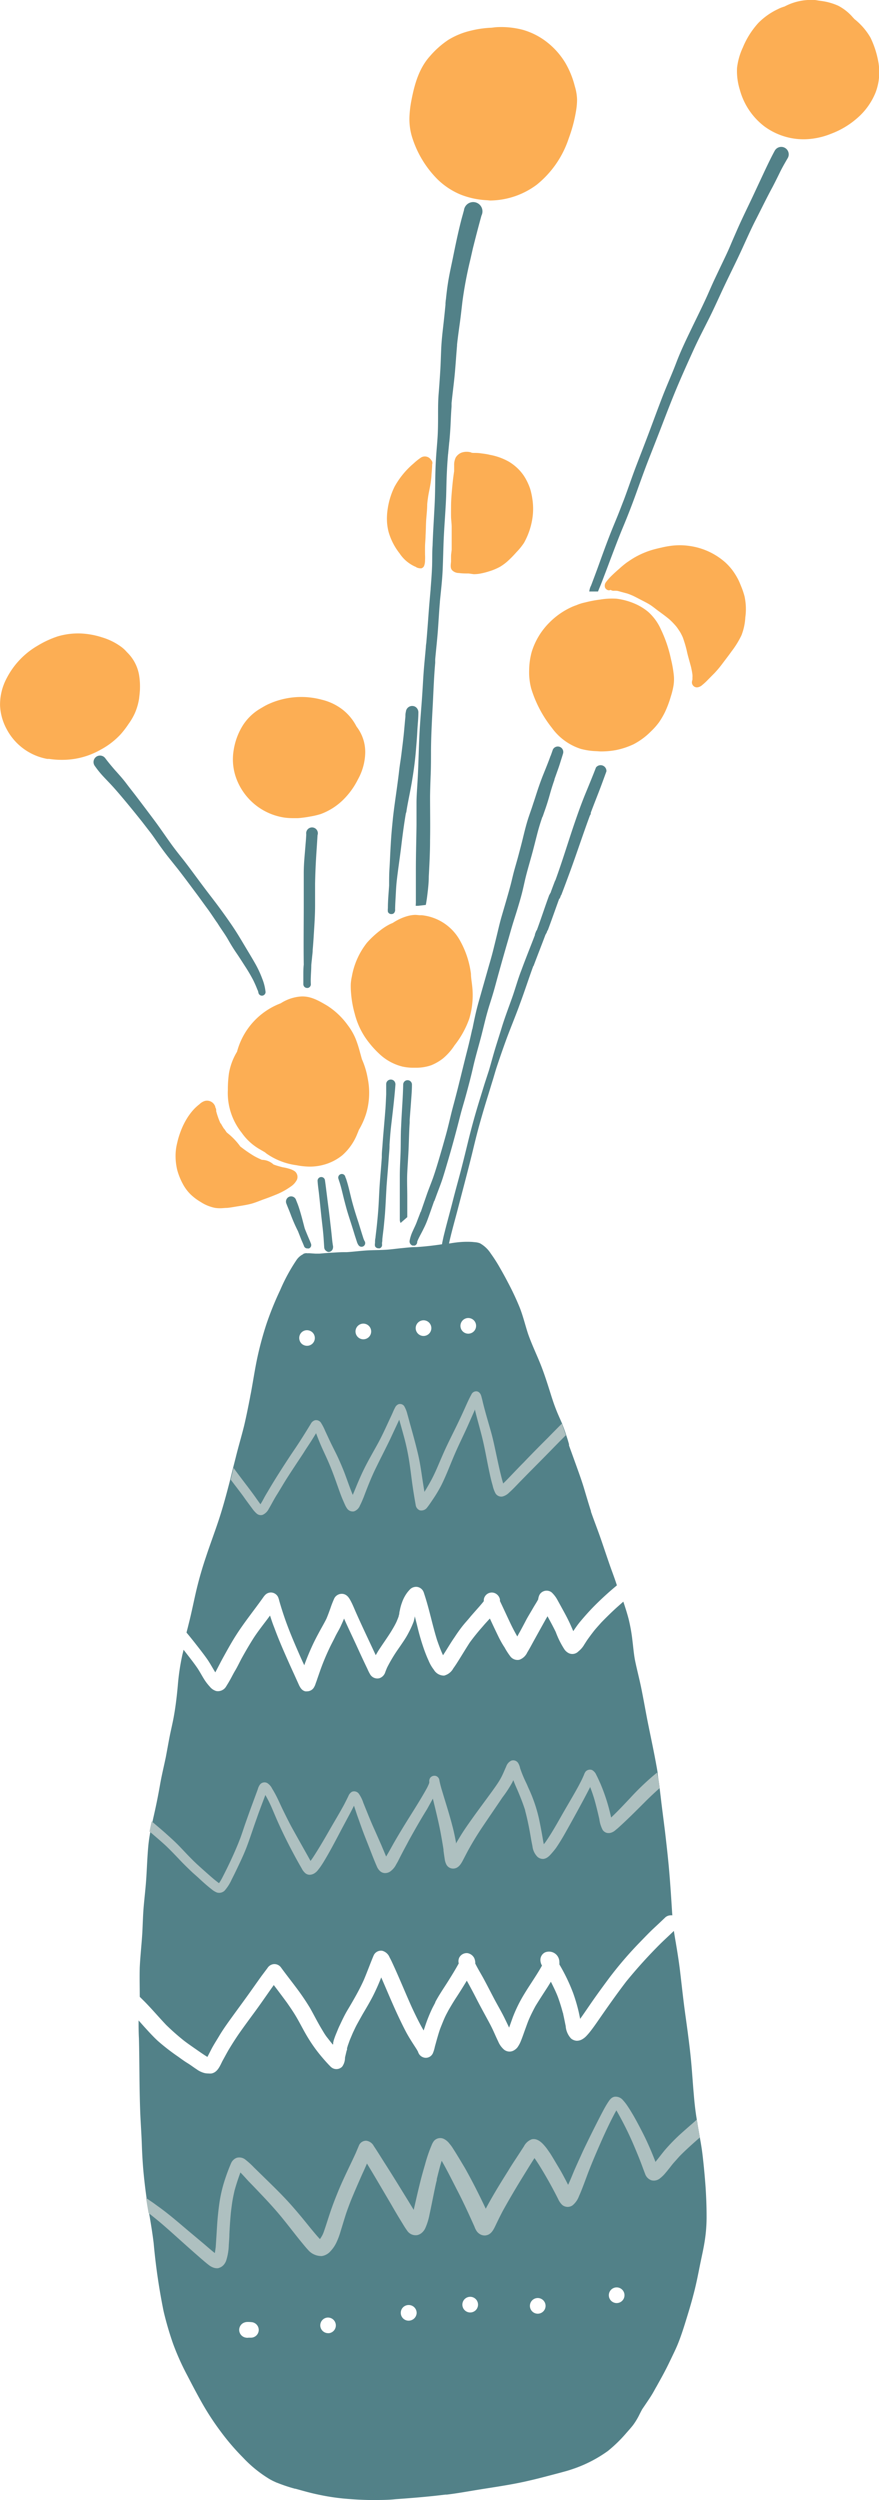
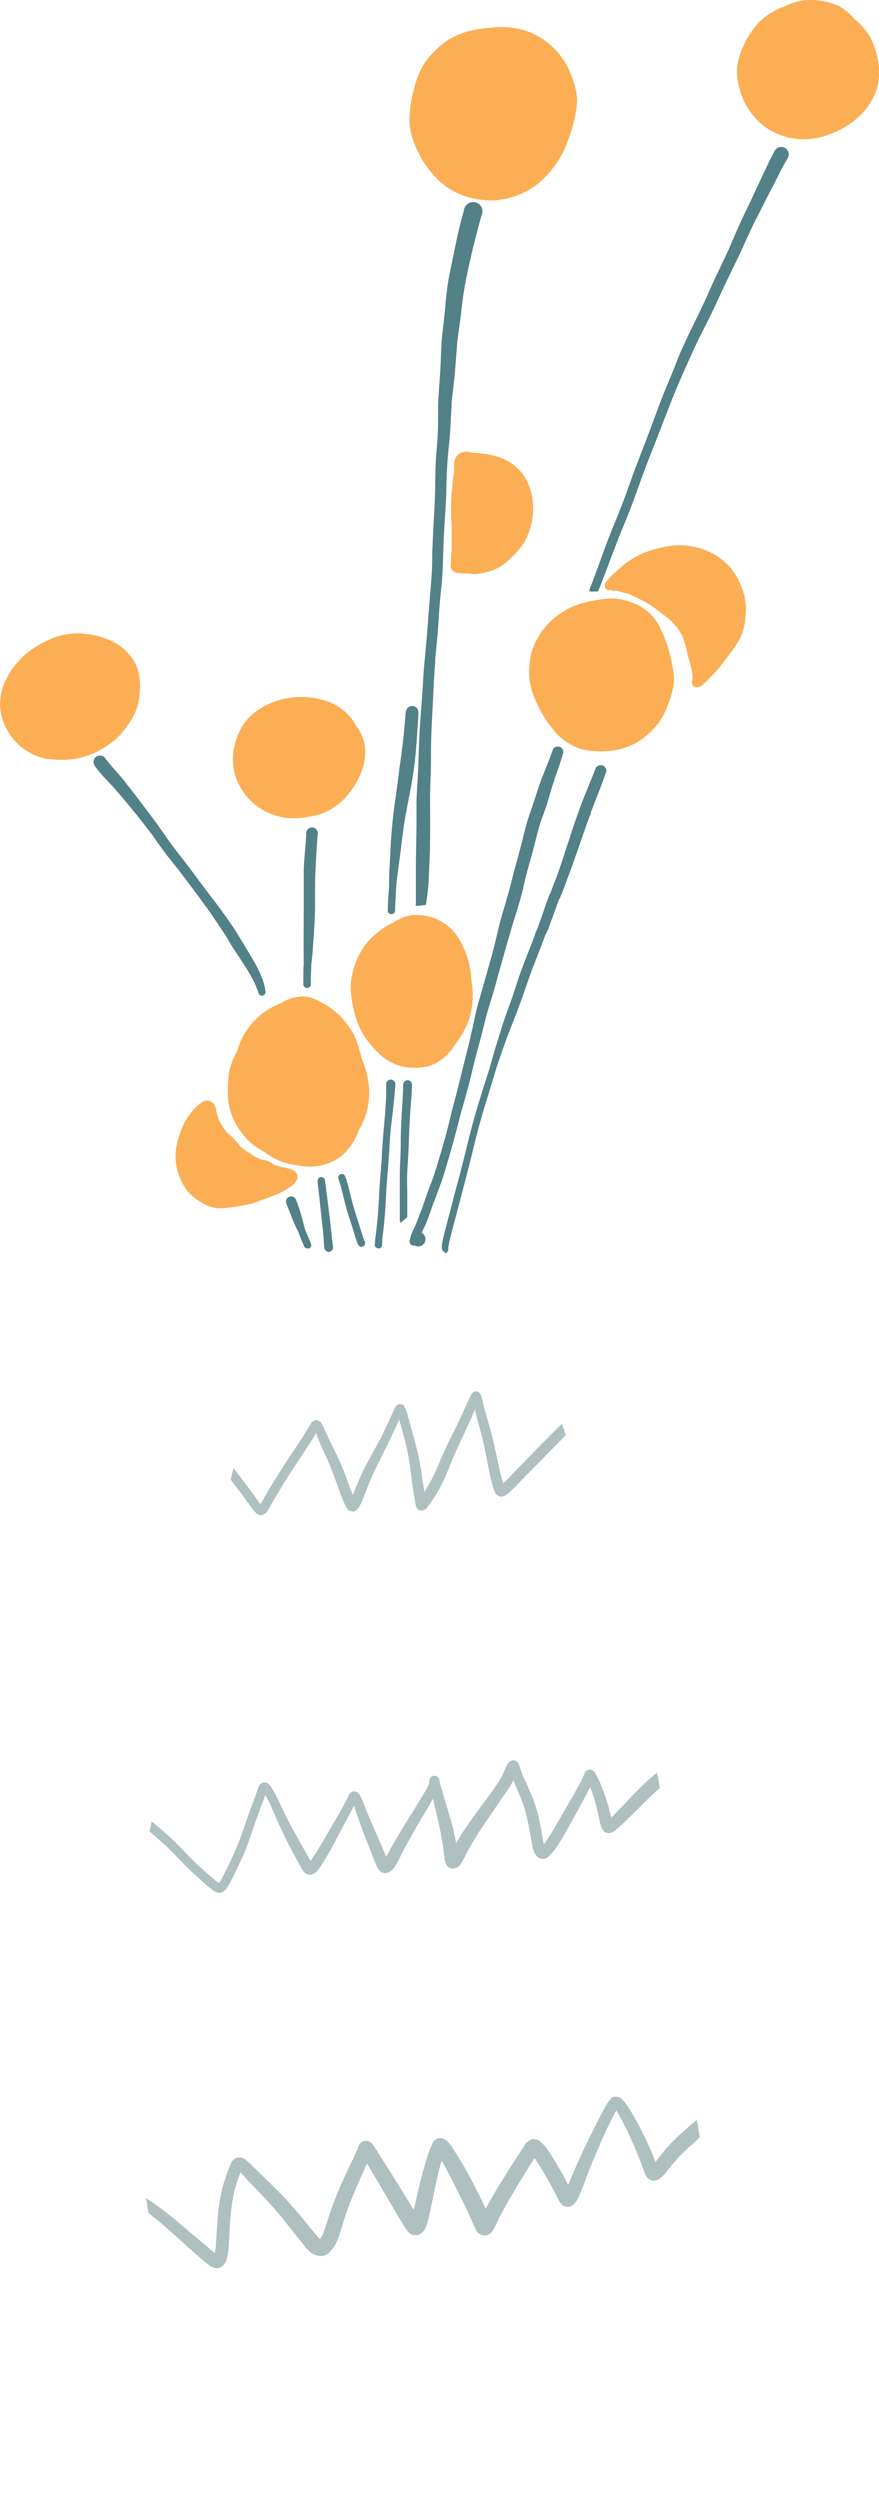
<svg xmlns="http://www.w3.org/2000/svg" viewBox="0 0 150.45 427.53">
  <defs>
    <style>.cls-1{fill:#528188;}.cls-2{fill:#fcae54;}.cls-3{fill:#aec0c0;}</style>
  </defs>
  <title>Vase</title>
  <g data-name="Layer 2" id="Layer_2">
    <g data-name="Layer 2" id="Layer_2-2">
      <path d="M76.16,214.11a.63.63,0,0,1-.52-.55,3.29,3.29,0,0,1,0-.7c.06-.42.16-.84.25-1.26s.21-.85.31-1.27c.42-1.66.88-3.3,1.31-5s.9-3.36,1.33-5,.84-3.32,1.25-5,.85-3.34,1.33-5,1-3.29,1.5-4.93L83.7,183c.24-.81.46-1.62.69-2.43.46-1.63,1-3.25,1.49-4.86s1.15-3.35,1.74-5,1-3.22,1.63-4.82c.73-2,1.55-4,2.31-6a.56.56,0,0,1,0-.12l0,0v0h0l.15-.4,0,.07c0-.13.09-.26.14-.39,0,0,0,.07,0,.11.77-2.07,1.44-4.17,2.21-6.24l0,.11.14-.36a.76.76,0,0,0,0,.11l.12-.34,0-.12,0,.11c.23-.63.47-1.26.71-1.89l0,.08c1.2-3.27,2.2-6.62,3.33-9.92.57-1.66,1.16-3.32,1.83-4.95s1.24-3,1.82-4.51a1,1,0,0,1,1.79.66c-.42,1.15-.84,2.31-1.28,3.45s-.95,2.42-1.4,3.63h0a1.12,1.12,0,0,1,0,.13v0c0,.11-.07.21-.11.32l0-.08c-1.21,3.26-2.29,6.57-3.49,9.84l-.57,1.54v0c-.29.79-.6,1.59-.9,2.39l0-.11c-.08.23-.17.45-.25.67l0-.11a1.07,1.07,0,0,1-.07.19l0-.11c-.67,1.84-1.31,3.68-2,5.52l0-.11c-.05.12-.1.24-.14.37l-.07.18,0-.08-.11.29,0-.1c-.69,1.85-1.42,3.68-2.11,5.53l0-.11c-.8,2.18-1.51,4.39-2.32,6.56l-.09.25-.09.25v0c-.67,1.8-1.4,3.57-2.07,5.36q-.87,2.38-1.67,4.79c-.27.81-.49,1.63-.74,2.43s-.51,1.67-.77,2.51c-.51,1.63-1,3.28-1.46,4.93s-.86,3.3-1.27,5c-.82,3.33-1.71,6.64-2.58,10-.43,1.62-.88,3.22-1.26,4.85-.1.45-.2.89-.26,1.35v.11s0,.06,0,.09a.64.64,0,0,1-.61.7Z" class="cls-1" />
      <path d="M101.17,100.13c.38-1,.73-1.94,1.09-2.91.7-1.94,1.4-3.89,2.15-5.81.39-1,.81-2,1.22-3s.78-2,1.15-2.93c.73-1.94,1.38-3.9,2.12-5.83s1.55-4,2.3-6,1.46-3.94,2.22-5.9S115,64,115.76,62s1.67-3.88,2.59-5.79,1.86-3.78,2.73-5.71c.41-.93.82-1.88,1.26-2.81s.89-1.88,1.34-2.82S124.58,43,125,42s.79-1.83,1.19-2.75c.84-1.91,1.77-3.78,2.66-5.67q1-2.14,2-4.28c.56-1.18,1.12-2.36,1.74-3.5A1.26,1.26,0,1,1,134.85,27l-.17.29c-.41.71-.82,1.42-1.18,2.16s-.84,1.71-1.28,2.55c-1,1.84-1.89,3.69-2.84,5.54s-1.76,3.73-2.63,5.6-1.79,3.7-2.67,5.55-1.75,3.83-2.69,5.71l-1.45,2.87q-.69,1.37-1.32,2.76c-1,2.2-2,4.42-2.93,6.65-.8,1.93-1.55,3.87-2.3,5.82s-1.5,3.86-2.26,5.79-1.5,4-2.22,6-1.47,3.93-2.28,5.87-1.49,3.77-2.21,5.66c-.35.94-.7,1.87-1.06,2.8-.18.48-.36.95-.55,1.42s-.31.73-.45,1.11v0h0c-.36,0-.72,0-1.09,0h-.41A2.83,2.83,0,0,1,101.17,100.13Z" class="cls-1" />
-       <path d="M70.6,213a.75.75,0,0,1-.48-.88,6.71,6.71,0,0,1,.54-1.62c.23-.53.48-1,.69-1.57s.45-1.16.66-1.74a.42.42,0,0,0,0,.1c.34-1,.67-1.94,1-2.9s.76-2,1.12-3c.61-1.76,1.12-3.56,1.64-5.35.26-.93.53-1.85.77-2.78s.45-1.82.67-2.73.46-1.76.69-2.64.47-1.8.69-2.71c.46-1.83.9-3.67,1.37-5.5.32-1.25.61-2.5.88-3.75l0,.11c.2-1,.39-1.92.61-2.87s.48-1.87.75-2.81l1.5-5.28c.27-.92.53-1.84.76-2.77s.46-1.86.68-2.78.42-1.78.67-2.65.53-1.81.79-2.71.52-1.8.76-2.7.42-1.76.66-2.63.5-1.74.73-2.61.48-1.8.7-2.7.5-2.07.81-3.1.69-2,1-3c.27-.78.51-1.57.77-2.35s.58-1.68.91-2.51c.45-1.12.91-2.23,1.31-3.36a.08.08,0,0,1,0,.05l.38-1.08a.94.94,0,0,1,1.76.62c-.15.52-.31,1-.48,1.55s-.27.84-.42,1.26-.39,1.1-.59,1.65h0l0,0,0,.09v0q-.45,1.27-.81,2.58c-.28,1-.57,1.92-.91,2.86l-.33.95,0-.09c-.29.84-.56,1.69-.79,2.55s-.47,1.84-.71,2.76c-.45,1.77-1,3.51-1.43,5.28-.21.89-.39,1.77-.62,2.65s-.5,1.78-.77,2.67-.57,1.79-.84,2.69-.51,1.78-.77,2.67q-.8,2.75-1.56,5.49c-.26.92-.5,1.85-.76,2.77s-.51,1.71-.78,2.56-.54,1.81-.77,2.73-.44,1.79-.67,2.69c-.47,1.79-1,3.57-1.41,5.37s-.9,3.63-1.4,5.43c-.25.88-.52,1.76-.75,2.65s-.46,1.8-.7,2.7c-.49,1.85-1,3.69-1.55,5.53-.26.89-.52,1.78-.8,2.65s-.66,1.83-1,2.74l-.44,1.2,0-.1c-.38,1.08-.75,2.16-1.15,3.24a14.27,14.27,0,0,1-.68,1.55c-.24.51-.52,1-.77,1.5h0a7.4,7.4,0,0,0-.32.71h0A.66.66,0,0,1,71,213a.67.67,0,0,1-.24,0Z" class="cls-1" />
+       <path d="M70.6,213a.75.75,0,0,1-.48-.88,6.71,6.71,0,0,1,.54-1.62c.23-.53.48-1,.69-1.57s.45-1.16.66-1.74a.42.42,0,0,0,0,.1c.34-1,.67-1.94,1-2.9s.76-2,1.12-3c.61-1.76,1.12-3.56,1.64-5.35.26-.93.53-1.85.77-2.78s.45-1.82.67-2.73.46-1.76.69-2.64.47-1.8.69-2.71c.46-1.83.9-3.67,1.37-5.5.32-1.25.61-2.5.88-3.75l0,.11c.2-1,.39-1.92.61-2.87s.48-1.87.75-2.81l1.5-5.28c.27-.92.53-1.84.76-2.77s.46-1.86.68-2.78.42-1.78.67-2.65.53-1.81.79-2.71.52-1.8.76-2.7.42-1.76.66-2.63.5-1.74.73-2.61.48-1.8.7-2.7.5-2.07.81-3.1.69-2,1-3c.27-.78.51-1.57.77-2.35s.58-1.68.91-2.51c.45-1.12.91-2.23,1.31-3.36a.08.08,0,0,1,0,.05l.38-1.08a.94.94,0,0,1,1.76.62c-.15.52-.31,1-.48,1.55s-.27.84-.42,1.26-.39,1.1-.59,1.65h0l0,0,0,.09v0q-.45,1.27-.81,2.58c-.28,1-.57,1.92-.91,2.86l-.33.95,0-.09c-.29.84-.56,1.69-.79,2.55s-.47,1.84-.71,2.76c-.45,1.77-1,3.51-1.43,5.28-.21.89-.39,1.77-.62,2.65s-.5,1.78-.77,2.67-.57,1.79-.84,2.69-.51,1.78-.77,2.67q-.8,2.75-1.56,5.49c-.26.92-.5,1.85-.76,2.77s-.51,1.71-.78,2.56-.54,1.81-.77,2.73-.44,1.79-.67,2.69c-.47,1.79-1,3.57-1.41,5.37s-.9,3.63-1.4,5.43c-.25.88-.52,1.76-.75,2.65s-.46,1.8-.7,2.7c-.49,1.85-1,3.69-1.55,5.53-.26.89-.52,1.78-.8,2.65s-.66,1.83-1,2.74l-.44,1.2,0-.1c-.38,1.08-.75,2.16-1.15,3.24a14.27,14.27,0,0,1-.68,1.55h0a7.4,7.4,0,0,0-.32.71h0A.66.66,0,0,1,71,213a.67.67,0,0,1-.24,0Z" class="cls-1" />
      <path d="M71.18,154.36c0-.58,0-1.16,0-1.74,0-1.29,0-2.58,0-3.87,0-2.57.08-5.13.11-7.7,0-1.24,0-2.49,0-3.74s.12-2.63.19-3.94c.15-2.58.18-5.15.31-7.73s.37-5,.52-7.5c.08-1.23.14-2.47.24-3.7s.23-2.51.34-3.77c0-.26.05-.52.08-.78h0v0h0c.13-1.53.25-3.06.36-4.6s.24-3,.38-4.57h0v-.11h0c.1-1.22.19-2.43.24-3.65s0-2.44.09-3.66c.08-2.48.26-5,.37-7.43s.05-4.92.21-7.37c.07-1.22.19-2.43.27-3.65s.09-2.56.09-3.84,0-2.45.1-3.68.19-2.54.27-3.82.11-2.61.17-3.92.19-2.47.33-3.7.28-2.54.4-3.81c0,.06,0,.12,0,.18,0-.2,0-.39,0-.6,0,.07,0,.13,0,.19l.06-.69,0,.19c.12-1.24.27-2.48.49-3.71s.47-2.34.71-3.51c.46-2.27.93-4.55,1.52-6.8.13-.45.25-.91.38-1.37a1.59,1.59,0,1,1,3,.9c-.52,1.87-1,3.74-1.48,5.65l-.42,1.86h0a69.22,69.22,0,0,0-1.35,7.12c-.15,1.24-.28,2.48-.45,3.72s-.35,2.48-.48,3.72a.78.78,0,0,0,0,.14c-.14,1.62-.24,3.25-.39,4.87s-.38,3.3-.55,5c0,.18,0,.36,0,.54v0a.13.13,0,0,0,0,.06v0h0v0h0c-.08,1-.12,1.9-.16,2.86s-.13,2.17-.23,3.25c0,0,0-.09,0-.13-.06.71-.14,1.43-.2,2.15a.57.57,0,0,1,0-.13c-.11,1.27-.19,2.54-.24,3.82s-.06,2.39-.1,3.59c-.1,2.46-.31,4.9-.42,7.36-.07,1.76-.1,3.51-.18,5.27s-.3,3.56-.47,5.33h0V103h0c-.14,1.6-.22,3.2-.34,4.8s-.31,3.29-.46,4.94v0s0,0,0,0v.07h0c0,.17,0,.36,0,.54-.22,2.47-.3,5-.43,7.44s-.27,5-.29,7.57c0,1.35,0,2.69-.05,4s-.09,2.52-.11,3.78c0,2.52.05,5,0,7.55,0,2.07-.11,4.14-.22,6.21,0,1-.11,2-.23,3-.06.52-.13,1-.22,1.55l-.06.3-1.32.15-.41,0Z" class="cls-1" />
      <path d="M66.39,155.92a2.49,2.49,0,0,1,0-.61h0c0-1.3.13-2.59.21-3.88h0c0-.95,0-1.91.06-2.86s.1-1.93.15-2.9.11-2,.18-2.92.17-1.87.26-2.8c.2-1.85.48-3.68.73-5.52.12-.89.24-1.78.34-2.67s.25-1.73.36-2.6c.14-1.14.29-2.29.41-3.43s.19-2.11.3-3.17c0-.28,0-.56.08-.83a1.08,1.08,0,0,1,1.18-1,1,1,0,0,1,.72.39,1.13,1.13,0,0,1,.24.79c0,1-.13,2.05-.18,3.08s-.14,2.13-.23,3.2c-.13,1.65-.34,3.3-.61,4.94-.28,1.83-.7,3.63-1,5.44,0,.18-.07.35-.1.53l0-.14c-.33,1.9-.58,3.81-.81,5.73s-.52,3.78-.74,5.67c-.1.81-.15,1.63-.19,2.44s-.1,1.67-.12,2.51h0a.91.91,0,0,0,0,.17v.06a1,1,0,0,1,0,.17.84.84,0,0,1-.09.28.55.55,0,0,1-.52.32A.61.61,0,0,1,66.39,155.92Z" class="cls-1" />
      <path d="M68.43,208.67c0-.34,0-.68,0-1,0-.73,0-1.45,0-2.18,0-1.45,0-2.91,0-4.37s.1-2.86.14-4.29,0-2.84.09-4.25c.09-2.37.3-4.74.35-7.11a.75.75,0,1,1,1.5,0c0,1-.09,2-.16,3s-.16,2.05-.23,3.07v0c0,.14,0,.29,0,.43h0c-.09,1.36-.12,2.73-.17,4.11s-.17,3-.24,4.42,0,2.75,0,4.12v2.09c0,.47,0,1,0,1.43-.37.33-.76.65-1.14,1A1.42,1.42,0,0,1,68.43,208.67Z" class="cls-1" />
      <path d="M64.19,213.11a1.28,1.28,0,0,1,0-.55c0-.29,0-.58.07-.86.05-.55.13-1.11.19-1.66.12-1.11.23-2.23.31-3.35h0v0h0c.1-1.47.14-2.94.25-4.41s.24-2.91.34-4.36h0c0-.1,0-.21,0-.31h0v0h0c0-.56.07-1.12.11-1.68h0c.14-2.07.35-4.12.5-6.19v.09c.06-.89.1-1.78.14-2.67,0-.58,0-1.18,0-1.76a.77.77,0,0,1,.23-.56.8.8,0,0,1,1.12,0,.86.86,0,0,1,.23.67c-.18,2.42-.48,4.83-.76,7.25-.11,1-.18,2-.25,3h0v0h0c0,.08,0,.15,0,.23h0v0h0v0h0c0,.65-.09,1.31-.13,2-.11,1.69-.27,3.37-.39,5.06h0v.08h0c-.09,1.49-.15,3-.26,4.47-.06.72-.13,1.43-.2,2.14s-.18,1.45-.25,2.18c0,.19,0,.38-.05.57a2.62,2.62,0,0,0,0,.28.63.63,0,0,1-.38.7.78.78,0,0,1-.22,0A.64.64,0,0,1,64.19,213.11Z" class="cls-1" />
      <path d="M61.41,213l0,0,0,0h0l0,0a2,2,0,0,1-.34-.7c-.12-.34-.22-.69-.33-1-.19-.64-.39-1.27-.59-1.9s-.44-1.36-.65-2.05-.39-1.39-.57-2.08c-.26-1-.48-2.06-.8-3.06v0c-.08-.23-.15-.45-.22-.68a.62.62,0,0,1,.44-.75.61.61,0,0,1,.75.45l.09.28a.19.19,0,0,0,0-.07c.18.54.34,1.08.48,1.63s.32,1.32.49,2c.35,1.37.77,2.71,1.2,4,.31,1,.58,1.9.89,2.85l0-.08c0,.12.08.24.13.36v0h0a.62.62,0,0,1-1,.76Z" class="cls-1" />
      <path d="M55.79,213.89a.77.77,0,0,1-.3-.61v0l-.09-1.37h0v0h0c-.08-1.31-.26-2.61-.4-3.92s-.27-2.66-.42-4c-.08-.67-.18-1.34-.22-2a.63.63,0,1,1,1.26-.15c.07.47.13.95.19,1.42.08.66.17,1.32.25,2,.18,1.36.35,2.72.5,4.08.07.59.14,1.19.2,1.78s.12,1.28.23,1.92a.83.83,0,0,1,0,.38.76.76,0,0,1-.48.62.71.71,0,0,1-.28.06A.84.84,0,0,1,55.79,213.89Z" class="cls-1" />
      <path d="M52.07,213.18c-.14-.37-.3-.73-.46-1.09L51,210.54a27.45,27.45,0,0,1-1.26-2.89c-.23-.62-.5-1.22-.73-1.84a.9.9,0,0,1,.49-1.16.89.89,0,0,1,1.15.49c.1.27.21.53.31.79s.27.77.38,1.15c.31,1,.55,2,.82,3,.19.49.4,1,.6,1.47s.33.76.47,1.14a.62.62,0,0,1-.34.8.59.59,0,0,1-.23,0A.61.61,0,0,1,52.07,213.18Z" class="cls-1" />
      <path d="M44.22,169.7a.07.07,0,0,1,0,0h0a2.91,2.91,0,0,0-.12-.39.41.41,0,0,1,0,.08c0-.1-.07-.19-.1-.29v0c-.2-.51-.42-1-.66-1.49-.41-.78-.85-1.53-1.33-2.27s-1-1.57-1.55-2.37-1-1.55-1.44-2.32-.95-1.47-1.43-2.2L37.3,158l.07.09a2.2,2.2,0,0,1-.17-.25l-.18-.25a.36.36,0,0,1,.07.1l-.12-.17,0,0c-.51-.75-1-1.5-1.55-2.24s-1.15-1.59-1.74-2.38c-1.07-1.43-2.13-2.87-3.23-4.28l-1.72-2.15c-.55-.7-1.08-1.43-1.6-2.16s-1-1.46-1.56-2.17-1.1-1.44-1.67-2.14c-.72-.9-1.45-1.8-2.19-2.69s-1.47-1.76-2.23-2.61-1.42-1.49-2.1-2.25l0,0A16.49,16.49,0,0,1,16.24,131,1.11,1.11,0,1,1,18,129.64c.54.72,1.12,1.41,1.71,2.09l.2.22c.57.64,1.15,1.28,1.69,2s1.07,1.38,1.6,2.07q1.61,2.11,3.2,4.24c1.07,1.43,2.06,2.92,3.11,4.36.53.72,1.08,1.42,1.64,2.12s1.13,1.46,1.68,2.2c1.09,1.47,2.18,2.95,3.3,4.4s2.21,2.93,3.25,4.44c.54.77,1.05,1.56,1.54,2.36s.94,1.57,1.41,2.35.94,1.56,1.39,2.36a17.6,17.6,0,0,1,1.17,2.53,8.32,8.32,0,0,1,.55,2.14.61.61,0,0,1,0,.27h0a.64.64,0,0,1-.59.48h0A.62.62,0,0,1,44.22,169.7Z" class="cls-1" />
      <path d="M51.92,168.31v0a.76.76,0,0,1,0-.15c0-.45,0-.9,0-1.34,0-.62,0-1.24.07-1.86-.05-3.41,0-6.83,0-10.24,0-1.79,0-3.58,0-5.37s.19-3.34.31-5q.08-.84.12-1.68a1,1,0,1,1,1.93.15c-.08,1.38-.18,2.75-.26,4.12s-.13,2.77-.16,4.15v-.13c0,1.07,0,2.14,0,3.21v.14c0,.14,0,.29,0,.43h0v.06h0c0,1.72-.12,3.45-.23,5.17q-.07,1.23-.18,2.46c0,.44-.07.88-.11,1.32s-.1.88-.13,1.32c0,.67-.06,1.34-.08,2v0a11.62,11.62,0,0,0,0,1.18v0a.64.64,0,0,1-.5.7h-.11A.64.64,0,0,1,51.92,168.31Z" class="cls-1" />
      <path d="M130.8,21.59a11.74,11.74,0,0,1-4.18-6.27,10.76,10.76,0,0,1-.47-3.7,11.31,11.31,0,0,1,1-3.51,14.27,14.27,0,0,1,2.67-4.21,11.71,11.71,0,0,1,3.37-2.36,5.74,5.74,0,0,1,1.08-.42A9.7,9.7,0,0,1,139.39,0c.22,0,.43.05.65.09l.51.07a10.34,10.34,0,0,1,2.9.81A8.42,8.42,0,0,1,146,3a2.73,2.73,0,0,1,.23.25,11.2,11.2,0,0,1,2.76,3.18,15.72,15.72,0,0,1,1.34,4.13,9.77,9.77,0,0,1-.47,5.27,11.44,11.44,0,0,1-3.15,4.38,14.47,14.47,0,0,1-4.45,2.66,12.84,12.84,0,0,1-4.58.95A11.34,11.34,0,0,1,130.8,21.59Z" class="cls-2" />
      <path d="M102.16,128.46a11.73,11.73,0,0,1-2.77-.4,9.81,9.81,0,0,1-4.92-3.58,20.39,20.39,0,0,1-3.55-6.74,10.78,10.78,0,0,1-.35-3.1A12.32,12.32,0,0,1,91,111.5a12.07,12.07,0,0,1,3-5,12.79,12.79,0,0,1,4.09-2.8l-.16.07c.23-.1.46-.19.7-.27a7.91,7.91,0,0,1,1.52-.48,20.78,20.78,0,0,1,2.57-.49,12.42,12.42,0,0,1,2.79-.15,11.49,11.49,0,0,1,2.94.77,9.37,9.37,0,0,1,2.49,1.48,8.77,8.77,0,0,1,2.18,3,22.13,22.13,0,0,1,1.72,5.07,20.08,20.08,0,0,1,.49,2.77,6.93,6.93,0,0,1-.06,1.82,13,13,0,0,1-.46,1.84,17.72,17.72,0,0,1-1,2.66,13.82,13.82,0,0,1-1,1.71,11.33,11.33,0,0,1-1.38,1.56,11.88,11.88,0,0,1-3,2.22,13.16,13.16,0,0,1-3.05,1,13.88,13.88,0,0,1-2.65.22Z" class="cls-2" />
      <path d="M127.44,102a13,13,0,0,0-.53-1.6c-.19-.46-.37-.94-.61-1.39a11.59,11.59,0,0,0-1-1.58,10.11,10.11,0,0,0-1.13-1.23A11.64,11.64,0,0,0,118,93.36a11.47,11.47,0,0,0-3.31,0,14.13,14.13,0,0,0-1.47.28c-.52.11-1,.23-1.54.38a14.45,14.45,0,0,0-3.08,1.32c-.45.26-.87.55-1.3.84a15.52,15.52,0,0,0-1.33,1.1c-.41.35-.83.73-1.22,1.11a8.89,8.89,0,0,0-1,1.12,1,1,0,0,0-.18,1,.87.87,0,0,0,.5.42.6.6,0,0,0,.44-.06.92.92,0,0,0,.56.16,2.75,2.75,0,0,1,.41,0h.13c.29.06.59.16.87.23l.89.24c.32.11.63.23.94.37s.84.42,1.26.64,1.1.55,1.62.87,1.07.79,1.61,1.18,1.15.84,1.71,1.3a12,12,0,0,1,1,1,5.59,5.59,0,0,1,.52.66c.21.31.43.62.61,1,.08.15.15.3.22.46a20.3,20.3,0,0,1,.66,2.18l.12.54c.2.81.44,1.61.65,2.42.09.42.18.84.23,1.27a3.65,3.65,0,0,1,0,.47c0,.12,0,.23,0,.35a2.59,2.59,0,0,0-.09.4.87.87,0,0,0,.86.94,1.52,1.52,0,0,0,.9-.4,10.05,10.05,0,0,0,1-.93l1.13-1.14a17.86,17.86,0,0,0,1.26-1.5c.55-.74,1.12-1.46,1.65-2.21a15.28,15.28,0,0,0,1.68-2.73,9.81,9.81,0,0,0,.66-3.07A10.35,10.35,0,0,0,127.44,102Z" class="cls-2" />
      <path d="M80.23,98.07c-.57,0-1.13,0-1.69-.08a1.62,1.62,0,0,1-1.17-.49c-.34-.4-.21-1-.17-1.46,0-.31,0-.62,0-.93s.08-.75.11-1.12c0-.58,0-1.16,0-1.74s0-1.39,0-2.09v0c0-.62-.1-1.24-.11-1.86s0-1.08,0-1.61c0-1.2.11-2.39.22-3.58.08-.84.18-1.69.31-2.53v0c0-.34,0-.69,0-1a2.93,2.93,0,0,1,.27-1.34,2.06,2.06,0,0,1,1-.84,2.73,2.73,0,0,1,1.74,0l-.18,0,.38.05c.47,0,.94,0,1.41.08a14.37,14.37,0,0,1,1.44.23l-.06,0a10.37,10.37,0,0,1,3.42,1.22,8.36,8.36,0,0,1,1.73,1.4,7.63,7.63,0,0,1,1.27,1.82,9.26,9.26,0,0,1,.61,1.45,12.47,12.47,0,0,1,.35,1.61,11,11,0,0,1,0,3.48,12.37,12.37,0,0,1-1.42,4.09,10.64,10.64,0,0,1-1.27,1.57c-.4.45-.8.88-1.24,1.29a8.47,8.47,0,0,1-1.57,1.22,9.68,9.68,0,0,1-1.85.78,12.14,12.14,0,0,1-1.68.42,6.19,6.19,0,0,1-1,.08Z" class="cls-2" />
-       <path d="M71.22,97l.08,0a6.24,6.24,0,0,1-2.91-2.37A10.69,10.69,0,0,1,66.52,91a8.94,8.94,0,0,1-.29-2,11,11,0,0,1,.13-2,12.81,12.81,0,0,1,1.17-3.77,14.22,14.22,0,0,1,3.29-4,9.74,9.74,0,0,1,1.26-1,1.26,1.26,0,0,1,1.72.44.68.68,0,0,1,.17.73v0c0,.59-.07,1.17-.11,1.76V81c0,.49-.07,1-.13,1.45s-.19,1.11-.3,1.65a19.53,19.53,0,0,0-.31,2.15v0c0,.84-.1,1.67-.16,2.51V88.7c-.07,1-.06,1.92-.12,2.88,0,.62-.08,1.23-.09,1.85s0,.95,0,1.43a8.68,8.68,0,0,1,0,1,2.68,2.68,0,0,1-.15.89.74.74,0,0,1-.49.44l-.2,0A1.91,1.91,0,0,1,71.22,97Z" class="cls-2" />
      <path d="M83.37,34.24a14.06,14.06,0,0,1-4.47-.94,12.48,12.48,0,0,1-4.06-2.68,17.64,17.64,0,0,1-4.32-7.21A10.5,10.5,0,0,1,70.08,20,18.53,18.53,0,0,1,70.45,17c.52-2.67,1.3-5.38,3.18-7.44A15.3,15.3,0,0,1,76.76,6.8,13.09,13.09,0,0,1,80.6,5.24a17.44,17.44,0,0,1,3.28-.49c.35,0,.71-.08,1.05-.1a14.59,14.59,0,0,1,4.56.45,12.12,12.12,0,0,1,4.26,2.21,13.07,13.07,0,0,1,3,3.42,15.17,15.17,0,0,1,1.63,4A8.59,8.59,0,0,1,98.77,17a11.47,11.47,0,0,1-.17,1.94,24.78,24.78,0,0,1-1.25,4.71,17,17,0,0,1-5.47,7.93,13.57,13.57,0,0,1-8,2.71Z" class="cls-2" />
      <path d="M48.72,139.82a10.43,10.43,0,0,1-8.38-7,9.46,9.46,0,0,1-.36-4.45,11.27,11.27,0,0,1,1.55-4.27,8.83,8.83,0,0,1,2.93-2.87c.53-.31,1-.61,1.6-.87a13.19,13.19,0,0,1,2-.71,13.49,13.49,0,0,1,7,0,9.41,9.41,0,0,1,3.68,1.78,8.7,8.7,0,0,1,2.28,2.81,7.09,7.09,0,0,1,1.49,4.61,9.84,9.84,0,0,1-1.26,4.46A13,13,0,0,1,58.5,137a10.86,10.86,0,0,1-3.58,2.2,12.89,12.89,0,0,1-1.76.42,19.3,19.3,0,0,1-2.14.29c-.34,0-.67,0-1,0A11.17,11.17,0,0,1,48.72,139.82Z" class="cls-2" />
      <path d="M8.4,129.78l-.2,0H8.08a9.84,9.84,0,0,1-6.95-5.11,9.3,9.3,0,0,1-1.12-4,9.59,9.59,0,0,1,1.16-4.74,13.62,13.62,0,0,1,5.28-5.52,16.74,16.74,0,0,1,3.41-1.58,12.34,12.34,0,0,1,4-.5,13.78,13.78,0,0,1,3.6.66,10.74,10.74,0,0,1,3.35,1.67,5.69,5.69,0,0,1,.91.86c.08.07.15.15.23.23a7.08,7.08,0,0,1,1.85,3.66,11.91,11.91,0,0,1,.16,2.15c0,.64-.08,1.25-.15,1.88a10.1,10.1,0,0,1-.75,2.57A10.8,10.8,0,0,1,22,123.81a16,16,0,0,1-1.33,1.74,13.07,13.07,0,0,1-3.44,2.65,13.2,13.2,0,0,1-6.66,1.74A14.57,14.57,0,0,1,8.4,129.78Z" class="cls-2" />
      <path d="M50.74,199.26a11.55,11.55,0,0,1-5.14-2l-.27-.22-.88-.51a9.56,9.56,0,0,1-3.08-2.82A10.89,10.89,0,0,1,39,186.38a19.91,19.91,0,0,1,.18-2.79,10.52,10.52,0,0,1,1.39-3.74,12.2,12.2,0,0,1,7.48-8.28,7.39,7.39,0,0,1,3.4-1.16c1.69-.12,3.11.72,4.51,1.54a12.8,12.8,0,0,1,3.56,3.36,10.41,10.41,0,0,1,1.35,2.33,19.26,19.26,0,0,1,.68,2.07l.39,1.41a13.88,13.88,0,0,1,1,3.3,12.48,12.48,0,0,1-.24,5.92,13.06,13.06,0,0,1-1.28,2.89c-.08.22-.17.44-.26.65a9.59,9.59,0,0,1-2.57,3.68,8.66,8.66,0,0,1-3.29,1.65,9,9,0,0,1-2.29.29A12.2,12.2,0,0,1,50.74,199.26Z" class="cls-2" />
      <path d="M36.77,206.55a7,7,0,0,1-2.42-1,9.15,9.15,0,0,1-1.76-1.33,7.37,7.37,0,0,1-1.31-1.78,11.19,11.19,0,0,1-.93-2.3,10.22,10.22,0,0,1-.3-2.52,8.93,8.93,0,0,1,.28-2.18,13.55,13.55,0,0,1,.56-1.88A12.6,12.6,0,0,1,32,191.26a10,10,0,0,1,1.32-1.71,9.63,9.63,0,0,1,.83-.73,2.3,2.3,0,0,1,.91-.55,1.48,1.48,0,0,1,1.79,1l0,.09,0,0v0h0A1,1,0,0,1,37,190c.09.37.21.74.34,1.11a10,10,0,0,0,.44,1.07,1.17,1.17,0,0,1,0-.11,10.26,10.26,0,0,0,.59,1l0-.05.43.63.53.44A11.6,11.6,0,0,1,41,195.88l.12.17c.41.32.84.64,1.28.94l.12.08c.39.26.78.52,1.19.74s.73.36,1.11.53a3,3,0,0,1,2,.8,14.9,14.9,0,0,0,1.61.48,7.71,7.71,0,0,1,1.08.25,3.19,3.19,0,0,1,.92.41,1.23,1.23,0,0,1,.39,1.47,3.08,3.08,0,0,1-1.05,1.16,12.11,12.11,0,0,1-2.65,1.43c-.62.26-1.26.5-1.89.72s-1.49.6-2.26.8-1.6.32-2.4.45c-.57.09-1.13.2-1.7.25-.39,0-.79.06-1.18.06A5.49,5.49,0,0,1,36.77,206.55Z" class="cls-2" />
      <path d="M68.87,182.39a8.87,8.87,0,0,1-4-2.22,16.7,16.7,0,0,1-2.41-2.83,13.21,13.21,0,0,1-1.75-4,17.92,17.92,0,0,1-.62-3.47,13,13,0,0,1-.05-1.65,9,9,0,0,1,.19-1.27,12.92,12.92,0,0,1,2.59-5.75,16,16,0,0,1,2.22-2.06A9.71,9.71,0,0,1,66.82,158l.42-.18a8.84,8.84,0,0,1,2.49-1.16,5.58,5.58,0,0,1,1.34-.21c.3,0,.61.07.92.06l.21,0A8.47,8.47,0,0,1,78.82,161a15.52,15.52,0,0,1,1.79,5.54c0,.65.13,1.31.2,2a14,14,0,0,1-.49,5.67,15.87,15.87,0,0,1-2.52,4.55,10,10,0,0,1-2,2.26,8.4,8.4,0,0,1-2,1.15,7.76,7.76,0,0,1-2.53.42h-.54A8.44,8.44,0,0,1,68.87,182.39Z" class="cls-2" />
-       <path d="M120.94,378.9c0-1.68-.07-3.36-.18-5q-.2-2.75-.52-5.48c-.12-1-.28-1.92-.45-2.87-.13-.79-.28-1.58-.41-2.37,0-.21-.08-.42-.1-.63-.25-1.46-.41-2.92-.53-4.39-.16-1.79-.27-3.57-.43-5.35s-.35-3.28-.56-4.92-.49-3.51-.71-5.27-.42-3.59-.63-5.37-.47-3.37-.75-5.05c-.12-.67-.23-1.35-.33-2-.74.72-1.51,1.42-2.26,2.15a84.41,84.41,0,0,0-5.89,6.5c-1.7,2.22-3.31,4.52-4.91,6.83-.43.62-.87,1.24-1.34,1.83-.17.21-.35.42-.53.61a3.08,3.08,0,0,1-.86.67,1.8,1.8,0,0,1-.91.19,1.68,1.68,0,0,1-.9-.38,3.5,3.5,0,0,1-.92-2.16c-.14-.65-.26-1.3-.41-1.94,0-.13-.06-.26-.1-.39-.22-.83-.47-1.64-.76-2.45s-.8-1.86-1.26-2.77c-.24.39-.48.79-.73,1.17-.65,1-1.3,2-1.91,3-.35.65-.69,1.31-1,2s-.49,1.24-.72,1.86-.5,1.44-.79,2.14a5,5,0,0,1-.6,1.09,2.26,2.26,0,0,1-.71.55,1.49,1.49,0,0,1-1.66-.29,3.74,3.74,0,0,1-.9-1.31c-.28-.57-.53-1.15-.79-1.72s-.56-1.16-.87-1.73c-.67-1.24-1.35-2.47-2-3.73q-.82-1.61-1.71-3.21c-.65,1.07-1.31,2.13-2,3.17-.4.63-.78,1.27-1.15,1.91h0v0l0,0c-.13.26-.28.52-.41.78a0,0,0,0,0,0,0c-.33.65-.59,1.34-.86,2s-.48,1.41-.69,2.13l-.36,1.3a5.82,5.82,0,0,1-.33,1.1,1.33,1.33,0,0,1-1.26.8,1.41,1.41,0,0,1-1.16-.72,2.75,2.75,0,0,1-.15-.36c-.08-.14-.16-.29-.25-.43-.64-1-1.28-1.95-1.83-3s-1.11-2.22-1.63-3.35c-.89-1.95-1.71-3.93-2.57-5.89a35,35,0,0,1-1.45,3.25c-.52,1-1.11,2-1.67,2.94-.34.6-.67,1.19-1,1.79s-.49,1-.72,1.46l-.48,1.13c-.15.37-.27.75-.41,1.12a3,3,0,0,1-.12.4.14.14,0,0,0,0,.06v0a.74.74,0,0,1,0,.14c0,.06,0,.12-.06.2-.1.41-.2.82-.29,1.23a2.6,2.6,0,0,1-.49,1.55,1.38,1.38,0,0,1-1.61.26,1.65,1.65,0,0,1-.48-.39c-.21-.2-.4-.42-.6-.63-.36-.4-.71-.81-1.06-1.23a25.72,25.72,0,0,1-2.07-2.92c-.62-1-1.18-2.11-1.77-3.16s-1.2-1.94-1.85-2.87c-.55-.75-1.1-1.49-1.66-2.23l-.6-.79c-1.06,1.48-2.09,3-3.16,4.46-.83,1.13-1.66,2.25-2.47,3.39s-1.48,2.2-2.16,3.33c-.34.6-.66,1.2-1,1.81-.42.84-.84,1.94-1.88,2.13a2.42,2.42,0,0,1-.47,0,4.21,4.21,0,0,1-.62-.05,3.92,3.92,0,0,1-1.45-.67c-.53-.34-1-.71-1.57-1.06s-1.08-.73-1.61-1.11A36.34,36.34,0,0,1,27,349c-.8-.74-1.54-1.56-2.28-2.37l-1-1.12c0,1,0,2.05.06,3.08.1,4,.06,8,.2,12,.06,2,.22,4,.29,6s.17,3.71.36,5.56c.13,1.26.28,2.51.46,3.76.09.58.18,1.16.28,1.73l.15.84c.29,1.7.57,3.39.78,5.11A106.38,106.38,0,0,0,28,395.24a55.36,55.36,0,0,0,1.61,5.52,43.3,43.3,0,0,0,2.48,5.52h0v0c.86,1.67,1.74,3.34,2.69,5a46.57,46.57,0,0,0,3,4.54,40.55,40.55,0,0,0,3.82,4.45A21.32,21.32,0,0,0,46.23,424l.23.12.22.12.63.29.17.06a27.25,27.25,0,0,0,3,1,0,0,0,0,1,0,0l.08,0c1.3.36,2.58.73,3.9,1a37.47,37.47,0,0,0,4.35.68c1.47.13,2.94.23,4.41.25h.78c1.24,0,2.47,0,3.71-.14,2.84-.2,5.68-.43,8.5-.78a2.13,2.13,0,0,1,.25,0c1.57-.19,3.12-.46,4.68-.72,2.81-.47,5.65-.85,8.44-1.45,1.38-.3,2.75-.64,4.12-1l2.13-.56c.65-.18,1.3-.34,1.93-.56a22.63,22.63,0,0,0,6.28-3.17,24,24,0,0,0,3.19-3.11c.38-.43.77-.86,1.12-1.31a11.83,11.83,0,0,0,1-1.62c.18-.37.37-.73.56-1.09l.55-.81c.37-.55.75-1.1,1.1-1.67s.56-1,.83-1.45c.52-.95,1.06-1.89,1.55-2.85.37-.71.72-1.45,1.07-2.18s.62-1.28.9-1.94c.6-1.43,1.07-2.91,1.53-4.4s.87-2.83,1.24-4.27c.43-1.59.75-3.2,1.07-4.81s.68-3.09.91-4.66A26.24,26.24,0,0,0,120.94,378.9ZM44.28,398.57A1.34,1.34,0,0,1,43,399.76h-.14l-.33,0h0a1.08,1.08,0,0,1-.4,0,1.34,1.34,0,0,1-.36-2.57,1.75,1.75,0,0,1,.65-.12,6.49,6.49,0,0,1,.77.05A1.35,1.35,0,0,1,44.28,398.57Zm11.95.42a1.35,1.35,0,0,1-1.41-1.26,1.34,1.34,0,0,1,1.25-1.41,1.35,1.35,0,0,1,1.41,1.26A1.34,1.34,0,0,1,56.23,399Zm14.61-2.47a1.39,1.39,0,0,1-1,.33,1.34,1.34,0,0,1-.78-2.35,1.38,1.38,0,0,1,1-.32,1.35,1.35,0,0,1,1.25,1.42A1.38,1.38,0,0,1,70.84,396.52Zm9.58-1.07a1.34,1.34,0,0,1-1.28-1.38,1.34,1.34,0,1,1,1.28,1.38Zm11.65.21a1.34,1.34,0,1,1,1.31-1.35A1.34,1.34,0,0,1,92.07,395.66Zm13.56-1.82a1.34,1.34,0,1,1,.06-2.67,1.34,1.34,0,0,1-.06,2.67Z" class="cls-1" />
-       <path d="M115.08,327.54a1.46,1.46,0,0,0-.36,0,1.39,1.39,0,0,0-.94.44l-.06.06h0l-.09.08c-.62.6-1.25,1.18-1.88,1.77s-1.45,1.45-2.16,2.18a64.83,64.83,0,0,0-5.46,6.37c-.87,1.18-1.74,2.36-2.58,3.56s-1.48,2.17-2.25,3.24c-.1-.46-.18-.9-.29-1.36a29.65,29.65,0,0,0-.91-3.05,31.1,31.1,0,0,0-2.36-4.9,2.12,2.12,0,0,0,0-.44,1.8,1.8,0,0,0-.56-1.27,1.78,1.78,0,0,0-1.88-.35,1.42,1.42,0,0,0-.8,1.18,1.91,1.91,0,0,0,.27,1.08l-.36.63c-1.06,1.79-2.31,3.5-3.31,5.33A24.38,24.38,0,0,0,87.76,345l-.62,1.74c-.26-.56-.53-1.11-.8-1.67-.56-1.13-1.21-2.22-1.8-3.34s-1.21-2.34-1.84-3.5c-.45-.81-.94-1.61-1.36-2.46a1.27,1.27,0,0,0,0-.28,2.27,2.27,0,0,0-.16-.62A1.59,1.59,0,0,0,80,334a1.44,1.44,0,0,0-1.39.76,1.46,1.46,0,0,0-.09,1c-.59,1.07-1.23,2.11-1.88,3.14s-1.51,2.28-2.14,3.48l0,0h0l0,.07v0a0,0,0,0,0,0,0l-.47.9a26,26,0,0,0-1.35,3.39c-.06.16-.11.32-.17.49-.74-1.27-1.38-2.59-2-3.92-1.15-2.55-2.2-5.16-3.38-7.69-.14-.31-.29-.6-.45-.9a1.88,1.88,0,0,0-1.25-1.12,1.37,1.37,0,0,0-1.49.83c-.07.17-.15.35-.22.53-.49,1.2-.93,2.41-1.44,3.61-.38.85-.8,1.67-1.25,2.49s-1,1.77-1.53,2.65-.93,1.75-1.35,2.64c-.23.46-.41.95-.61,1.42a13.26,13.26,0,0,0-.45,1.25s0,0,0,.05l-.06.2,0,.11a.06.06,0,0,0,0,0h0a.13.13,0,0,0,0,.06c0,.07,0,.14-.07.2-.34-.41-.66-.83-1-1.26s-.62-.93-.91-1.41c-.71-1.18-1.33-2.43-2-3.61a41.33,41.33,0,0,0-2.45-3.59c-.84-1.12-1.7-2.21-2.53-3.35a1.38,1.38,0,0,0-1.3-.53,1.44,1.44,0,0,0-1,.68l-1,1.33c-.82,1.14-1.62,2.29-2.44,3.43s-1.7,2.33-2.54,3.49-1.63,2.25-2.33,3.44c-.41.68-.83,1.34-1.19,2-.26.5-.51,1-.77,1.49l0,0c-.69-.42-1.34-.88-2-1.34s-1.36-.94-2-1.43a39.66,39.66,0,0,1-3.08-2.72c-1.27-1.34-2.47-2.76-3.77-4.07l-.73-.72c0-1.68-.05-3.37,0-5.06.1-2,.32-3.93.44-5.91.08-1.55.11-3.09.25-4.64s.34-3.25.44-4.88.17-3.52.33-5.28a26.06,26.06,0,0,1,.39-2.63c.11-.58.24-1.16.37-1.74.08-.38.17-.75.25-1.12.38-1.67.71-3.34,1-5s.67-3.18,1-4.78c.2-1.06.39-2.12.59-3.18s.49-2.25.71-3.39c.35-1.85.57-3.71.74-5.59a39.68,39.68,0,0,1,.79-5.32c.07-.28.14-.55.2-.83l.63.81c.6.77,1.19,1.53,1.74,2.33.16.24.31.49.46.74.29.49.57,1,.89,1.47a8.79,8.79,0,0,0,.76.95,2.25,2.25,0,0,0,1.11.76,1.63,1.63,0,0,0,1.7-.79c.18-.3.37-.59.54-.9.35-.59.64-1.21,1-1.81s.7-1.31,1.06-2c.64-1.16,1.3-2.3,2-3.41s1.59-2.24,2.42-3.34l.49-.66c.22.68.44,1.36.7,2,.48,1.3,1,2.58,1.55,3.85s1.12,2.55,1.7,3.82c.27.58.53,1.17.8,1.76s.53,1.35,1.29,1.53a1.65,1.65,0,0,0,.31,0,1.39,1.39,0,0,0,1.08-.54,2.8,2.8,0,0,0,.39-.84c.1-.25.19-.51.27-.76l.54-1.55c.36-1,.74-1.93,1.16-2.87.12-.27.24-.52.36-.78.32-.69.69-1.35,1-2s.72-1.27,1-1.92c.18-.39.36-.78.52-1.19.18.43.38.86.58,1.29.57,1.24,1.16,2.47,1.73,3.72s1.11,2.41,1.69,3.61a7.89,7.89,0,0,0,.46.92,1.43,1.43,0,0,0,1.58.67,1.57,1.57,0,0,0,1-1c.09-.26.2-.52.31-.79.36-.72.76-1.42,1.19-2.11s.8-1.19,1.2-1.78.88-1.28,1.25-2a16.6,16.6,0,0,0,.92-2A7.6,7.6,0,0,0,71,276.4c.14.57.29,1.14.43,1.71a39.24,39.24,0,0,0,1.17,4c.23.63.47,1.25.75,1.85a6.7,6.7,0,0,0,.91,1.58,2,2,0,0,0,1.76,1,2.5,2.5,0,0,0,1.57-1.24c.22-.3.42-.6.62-.91.74-1.16,1.44-2.34,2.19-3.5.68-.93,1.4-1.82,2.17-2.69l.36-.42,0,0,0,0,0,0,0,0h0s0,0,0,0c.31-.34.62-.69.92-1,.49,1.07,1,2.14,1.51,3.19.3.6.62,1.18,1,1.75a12,12,0,0,0,.95,1.48,1.54,1.54,0,0,0,1.59.63,2.36,2.36,0,0,0,1.34-1.24c.38-.62.72-1.26,1.07-1.9q1-1.81,2-3.6c.13-.24.27-.46.4-.7l.33.61c.38.7.75,1.39,1.09,2.1v0s0,0,0,0,0,0,0,0a15,15,0,0,0,1.42,2.87,2,2,0,0,0,.83.75A1.44,1.44,0,0,0,99,282.4a4.1,4.1,0,0,0,1-1.16l.45-.7c.36-.52.72-1,1.12-1.52s.86-1,1.31-1.52c.83-.86,1.69-1.7,2.57-2.51l1.24-1.1c.33,1,.63,1.93.89,2.91a28.65,28.65,0,0,1,.66,3.68c.14,1.12.23,2.25.43,3.35.34,1.67.78,3.31,1.12,5s.63,3.31.95,5c.61,3.1,1.3,6.17,1.82,9.28,0,.1,0,.2,0,.29.14.8.25,1.61.35,2.42s.21,1.73.31,2.6c.21,1.68.43,3.36.63,5,.26,2.26.52,4.52.71,6.79s.34,4.57.48,6.86Z" class="cls-1" />
-       <path d="M104.52,268.07c-.58-1.64-1.12-3.29-1.69-4.93s-1.14-3.07-1.68-4.63h0s0,0,0,0l0-.1c-.42-1.29-.79-2.57-1.18-3.87s-.86-2.59-1.32-3.87-.84-2.32-1.26-3.49a1.3,1.3,0,0,0,0-.21c-.14-.5-.29-1-.45-1.47h0q-.31-1-.72-2c0-.09-.07-.17-.1-.26-.28-.65-.58-1.29-.84-1.94s-.49-1.27-.7-1.92l-.14-.42c-.56-1.78-1.11-3.56-1.78-5.3S91,229.9,90.35,228c-.47-1.46-.84-3-1.4-4.41a46.27,46.27,0,0,0-2-4.26c-.45-.87-.92-1.72-1.41-2.57A25.73,25.73,0,0,0,84,214.36a5.25,5.25,0,0,0-1.85-1.75,2.86,2.86,0,0,0-.7-.17l-.61-.06a14.73,14.73,0,0,0-1.76,0,18.7,18.7,0,0,0-2.11.26l-.32,0-1,.14c-1.44.22-2.88.38-4.34.48h-.11c-.84,0-1.68.11-2.52.19s-1.65.2-2.49.26c-1.1.07-2.2.06-3.3.12s-2.34.22-3.53.3l-.45,0h-.12c-.67,0-1.34.06-2,.09s-1.39.1-2.09.16c-.24,0-.49,0-.74,0l-.89-.06a3.34,3.34,0,0,0-.45,0,1.1,1.1,0,0,0-.79.16,1.07,1.07,0,0,0-.16.14s0,0,0,0l.1-.08,0,0,.06-.05.11,0,.13-.05a2.14,2.14,0,0,0-.44.18,3,3,0,0,0-.88.85,31,31,0,0,0-2.8,5.16,53.57,53.57,0,0,0-2.34,5.77,57.44,57.44,0,0,0-1.56,5.75c-.43,2-.73,4.06-1.11,6.08-.05.24-.1.49-.14.73-.31,1.6-.63,3.2-1,4.78-.45,1.83-1,3.65-1.45,5.49l-.48,1.88c-.16.66-.33,1.31-.49,2h0c-.6,2.33-1.22,4.66-2,7-.69,2.07-1.46,4.1-2.14,6.17a63,63,0,0,0-1.76,6.22c-.39,1.72-.74,3.46-1.18,5.18-.12.5-.25,1-.38,1.5.47.56.93,1.13,1.38,1.7.72.92,1.45,1.84,2.13,2.8.52.74.94,1.54,1.42,2.31.48-.89.93-1.8,1.42-2.68.68-1.23,1.36-2.46,2.12-3.65,1.44-2.26,3.13-4.33,4.68-6.52a2.69,2.69,0,0,1,.3-.37,1.35,1.35,0,0,1,1.16-.43,1.39,1.39,0,0,1,1.09.83,4,4,0,0,1,.18.59c.3,1.06.64,2.11,1,3.15.68,1.93,1.47,3.8,2.29,5.67.32.74.65,1.48,1,2.21l0-.05c.36-1,.77-2,1.22-3s.82-1.7,1.27-2.54.88-1.56,1.28-2.36c.26-.6.48-1.22.7-1.83a16.67,16.67,0,0,1,.67-1.7,1.44,1.44,0,0,1,1.58-.72c.68.17,1,.76,1.3,1.34s.57,1.26.85,1.89c1.08,2.43,2.23,4.82,3.35,7.23.18-.29.34-.59.52-.87C65.6,281,66.33,280,67,278.91c.31-.52.6-1,.87-1.58.13-.31.26-.61.37-.93,0-.14.07-.27.1-.4a0,0,0,0,0,0,0c0-.23.06-.46.11-.69a8,8,0,0,1,.35-1.25,6.31,6.31,0,0,1,.92-1.74c.14-.18.28-.34.43-.5a1.48,1.48,0,0,1,1.24-.45,1.41,1.41,0,0,1,1.12.9c.06.15.1.31.15.45.83,2.53,1.34,5.13,2.12,7.66.3.88.62,1.74,1,2.58l.05.1c.66-1,1.28-2.09,2-3.12.41-.63.84-1.24,1.31-1.84s1-1.15,1.44-1.71l.42-.48,1.06-1.2c.26-.3.51-.59.75-.9A1.25,1.25,0,0,1,83,273a1.37,1.37,0,0,1,1.84-.49,1.5,1.5,0,0,1,.73,1,.77.77,0,0,1,0,.15l0,0v0l0,.07,0,.06h0c.65,1.35,1.26,2.71,1.91,4.06.33.68.69,1.35,1.06,2,.15-.27.29-.55.45-.81.34-.63.68-1.26,1-1.88s.79-1.37,1.18-2.05.66-1.06.95-1.61a2.18,2.18,0,0,1,.23-.79,1.4,1.4,0,0,1,2.08-.39,5.1,5.1,0,0,1,1,1.32l.64,1.16c.42.77.85,1.53,1.23,2.32.3.6.56,1.22.82,1.82.36-.53.72-1.06,1.13-1.56.75-.9,1.52-1.77,2.34-2.61a53.38,53.38,0,0,1,4-3.66C105.29,270.16,104.9,269.12,104.52,268.07ZM80.1,225.39a1.34,1.34,0,1,1-1.29,1.38A1.35,1.35,0,0,1,80.1,225.39Zm-7.62.39a1.34,1.34,0,1,1-1.33,1.33A1.35,1.35,0,0,1,72.48,225.78Zm-10.29.57a1.34,1.34,0,1,1-1.34,1.33A1.34,1.34,0,0,1,62.19,226.35Zm-9.77,1.13a1.38,1.38,0,0,1,1,.32,1.33,1.33,0,0,1-.8,2.34,1.37,1.37,0,0,1-.95-.32,1.35,1.35,0,0,1-.45-.93A1.32,1.32,0,0,1,52.42,227.48Z" class="cls-1" />
      <path d="M96.85,245.44h0c-.61.6-1.2,1.2-1.8,1.81-1.32,1.36-2.66,2.71-4,4.06-.64.64-1.27,1.29-1.91,1.94s-1.29,1.37-2,2a2.52,2.52,0,0,1-1.11.66,1.16,1.16,0,0,1-1.23-.55,5.36,5.36,0,0,1-.48-1.34c-.25-.83-.43-1.68-.61-2.53-.37-1.72-.66-3.46-1.06-5.16s-.93-3.46-1.35-5.2l0-.12-.11.28-1.1,2.48c-.76,1.7-1.6,3.36-2.33,5.07s-1.39,3.48-2.23,5.16A23.16,23.16,0,0,1,74,256.54c-.28.42-.56.84-.87,1.23a1.23,1.23,0,0,1-1.27.51,1.13,1.13,0,0,1-.71-.92c-.22-1.22-.42-2.44-.59-3.67s-.31-2.45-.5-3.68a38.88,38.88,0,0,0-.83-4c-.29-1.07-.59-2.15-.9-3.23-.14.31-.28.62-.43.93l-1.11,2.38c-.8,1.66-1.65,3.29-2.45,4.94-.4.81-.76,1.63-1.1,2.46s-.68,1.71-1,2.56c-.2.47-.39.95-.63,1.4a1.71,1.71,0,0,1-1,1,1.17,1.17,0,0,1-1.22-.51,3.5,3.5,0,0,1-.35-.63c-.1-.22-.2-.44-.29-.66-.18-.39-.33-.78-.48-1.18-.34-.92-.66-1.86-1-2.79s-.71-1.88-1.11-2.79-.71-1.55-1.06-2.33-.69-1.64-1-2.47l-.06.1-.66,1.07c-.47.75-1,1.5-1.45,2.24-1,1.52-2,3-3,4.58-.52.83-1,1.67-1.53,2.51s-.92,1.64-1.4,2.44a2.19,2.19,0,0,1-1,1,.92.92,0,0,1-.36.07,1.1,1.1,0,0,1-.72-.28,5.13,5.13,0,0,1-.78-.89c-.49-.66-1-1.34-1.46-2-.73-1-1.47-1.94-2.2-2.91h0c.16-.65.33-1.3.49-2,.8,1.09,1.62,2.17,2.44,3.24.39.52.79,1.05,1.17,1.58s.66.94,1,1.4c.23-.36.44-.74.64-1.12s.47-.81.71-1.22c.49-.84,1-1.67,1.52-2.5,1-1.58,2-3.13,3.05-4.67.94-1.39,1.82-2.81,2.7-4.25a1.17,1.17,0,0,1,.73-.61,1,1,0,0,1,1.06.52,8.44,8.44,0,0,1,.65,1.27c.39.83.77,1.67,1.18,2.5s.75,1.47,1.09,2.22.69,1.56,1,2.35c.5,1.3.93,2.62,1.47,3.91.24-.56.47-1.12.7-1.69.36-.85.72-1.69,1.13-2.53.8-1.65,1.74-3.23,2.62-4.85.41-.77.79-1.56,1.16-2.35l1.11-2.39c.17-.38.33-.78.53-1.14a1.11,1.11,0,0,1,.56-.55.87.87,0,0,1,1,.33,5.28,5.28,0,0,1,.54,1.38c.13.46.26.92.38,1.39.5,1.78,1,3.57,1.43,5.38s.63,3.57.92,5.35c.06.38.12.77.19,1.15.4-.65.79-1.32,1.16-2s.79-1.59,1.14-2.41.76-1.78,1.16-2.67c.77-1.69,1.63-3.34,2.42-5,.39-.82.77-1.64,1.14-2.47s.63-1.4,1-2.07a.91.91,0,0,1,.75-.57.76.76,0,0,1,.58.18,1.13,1.13,0,0,1,.33.5c.08.2.12.43.18.64s.11.45.16.67c.22.88.46,1.76.71,2.63s.49,1.68.72,2.52.44,1.77.63,2.66c.37,1.7.71,3.4,1.15,5.09.07.27.15.54.23.82a.14.14,0,0,0,0,.06c.55-.52,1.07-1.08,1.6-1.63s1.29-1.35,1.94-2c1.31-1.37,2.63-2.71,4-4.07.83-.85,1.67-1.7,2.51-2.54Q96.54,244.44,96.85,245.44Z" class="cls-3" />
      <path d="M112.92,305.77c-.9.8-1.78,1.62-2.63,2.48-1.49,1.49-3,3-4.56,4.4l-.4.33a2,2,0,0,1-.64.39,1.41,1.41,0,0,1-.86.06,1.3,1.3,0,0,1-.66-.47,5.35,5.35,0,0,1-.59-1.89c-.25-1.09-.51-2.17-.81-3.24q-.34-1.17-.78-2.28a.26.26,0,0,0,0,.09c-.35.7-.72,1.39-1.09,2.09q-1.51,2.81-3.06,5.56c-.52.93-1.06,1.83-1.66,2.71a14,14,0,0,1-1,1.2,2.74,2.74,0,0,1-.55.47,1.54,1.54,0,0,1-.62.22,1.45,1.45,0,0,1-1-.34,3.07,3.07,0,0,1-.88-1.87c-.14-.64-.25-1.29-.36-1.94-.24-1.37-.52-2.74-.88-4.08a.14.14,0,0,1,0-.07c-.38-1.19-.84-2.35-1.33-3.49-.24-.55-.49-1.11-.7-1.68l-.18.39A21,21,0,0,1,86,307.37c-1.18,1.75-2.38,3.49-3.56,5.25-.87,1.3-1.67,2.63-2.42,4l-.58,1.11c-.38.72-.8,1.7-1.72,1.8a1.3,1.3,0,0,1-1.31-.66,3,3,0,0,1-.3-1c-.07-.47-.14-.93-.2-1.4,0-.06,0-.14,0-.2-.16-1-.33-2-.52-3s-.43-2.05-.67-3.07-.42-1.74-.63-2.62l-1,1.81C72,311.14,71,312.9,70,314.7l-.36.68c-.5.92-1,1.87-1.46,2.79-.12.24-.26.47-.39.7a3.23,3.23,0,0,1-1.09,1.23,1.6,1.6,0,0,1-.83.21,1.3,1.3,0,0,1-.77-.29,2.28,2.28,0,0,1-.52-.67c-.07-.14-.12-.28-.19-.43-.39-.91-.75-1.84-1.11-2.77s-.8-2-1.17-3-.66-1.85-1-2.78c-.14-.44-.29-.87-.43-1.31l-.09-.27,0,0c-.23.46-.47.92-.71,1.38l-1.44,2.69c-1,1.9-2,3.83-3.11,5.64-.15.24-.3.47-.46.7s-.26.36-.4.53a2.27,2.27,0,0,1-.72.66,1.59,1.59,0,0,1-.8.21,1.19,1.19,0,0,1-.69-.27,2.72,2.72,0,0,1-.64-.85c-.51-.87-1-1.76-1.47-2.65q-1.5-2.79-2.78-5.69c-.3-.69-.59-1.39-.89-2.08a21.73,21.73,0,0,0-1.06-2.1c-.49,1.31-1,2.61-1.45,3.92-.6,1.65-1.13,3.33-1.76,5-.36.93-.77,1.84-1.19,2.73s-.9,1.9-1.38,2.83a7.42,7.42,0,0,1-1.2,1.88,1.35,1.35,0,0,1-.93.37,1.57,1.57,0,0,1-.37-.05,3.34,3.34,0,0,1-.92-.56c-.79-.61-1.54-1.29-2.3-2l-1-.89s0,0,0,0h0c-.75-.71-1.47-1.41-2.17-2.15s-1.38-1.45-2.1-2.15-1.68-1.51-2.54-2.25l-.52-.44c.11-.58.24-1.16.37-1.74l1.33,1.13c.8.68,1.59,1.39,2.37,2.11s1.49,1.49,2.22,2.26c.57.6,1.15,1.19,1.76,1.76l-.08-.07.44.4c.59.54,1.18,1.06,1.77,1.58s1.06.92,1.62,1.34l.1.06.05-.07a8.21,8.21,0,0,0,.48-.81c1-1.93,1.93-3.89,2.76-5.92.09-.22.17-.45.27-.68.36-.95.66-1.92,1-2.88s.71-2,1.08-3l1-2.71a2.26,2.26,0,0,1,.42-.85,1,1,0,0,1,1.18-.2,2.34,2.34,0,0,1,.87,1c.16.24.29.48.43.73.51.91.92,1.9,1.38,2.84s.94,1.91,1.44,2.85c1,1.81,2,3.57,3,5.36l.3.54c.12-.15.22-.3.33-.45,1-1.52,1.93-3.1,2.84-4.69s1.77-3,2.6-4.53l.09-.18,0,0a0,0,0,0,1,0,0c.21-.41.42-.82.62-1.24a1.48,1.48,0,0,1,.6-.73,1,1,0,0,1,1.18.32,5.76,5.76,0,0,1,.77,1.55c.19.47.38.95.58,1.43.4,1,.81,2,1.24,2.95s.83,1.88,1.25,2.82l.84,2c.46-.76.88-1.54,1.32-2.32.54-.94,1.1-1.88,1.67-2.81,1.07-1.75,2.19-3.47,3.23-5.24.23-.39.46-.78.68-1.19l.06-.1c.13-.25.26-.52.37-.79l.06-.19,0-.13a1,1,0,0,1,.12-.63.61.61,0,0,1,.07-.1.91.91,0,0,1,.93-.28.88.88,0,0,1,.61.79,19,19,0,0,0,.5,1.9c.57,1.91,1.19,3.81,1.69,5.75.26.95.46,1.92.64,2.88a2,2,0,0,1,0,.24c.23-.4.46-.78.69-1.16.68-1.13,1.44-2.19,2.2-3.26,1.08-1.51,2.2-3,3.29-4.5.49-.69,1-1.38,1.42-2.12s.67-1.42,1-2.13a1.72,1.72,0,0,1,.86-1,1,1,0,0,1,1.18.39,2.61,2.61,0,0,1,.34.89,21.09,21.09,0,0,0,1,2.43c.11.23.22.46.32.71l.16.36a25.49,25.49,0,0,1,1.74,5.09c.19.89.36,1.77.52,2.66.11.59.19,1.18.32,1.76l.28-.36c1.08-1.55,2-3.21,2.93-4.84s1.89-3.21,2.78-4.85c.21-.41.43-.81.62-1.23.09-.19.17-.38.26-.58a2,2,0,0,1,.28-.56,1,1,0,0,1,1.11-.27,1.7,1.7,0,0,1,.73.85c.26.48.48,1,.7,1.48a31.92,31.92,0,0,1,1.83,5.79c1.12-1.05,2.18-2.19,3.24-3.31a44.51,44.51,0,0,1,4-3.86l.63-.52c0,.1,0,.2,0,.29C112.71,304.15,112.82,305,112.92,305.77Z" class="cls-3" />
      <path d="M119.79,365.52h0c-1.21,1.07-2.41,2.12-3.53,3.27-.3.34-.6.68-.89,1s-.61.76-.92,1.14c-.16.19-.3.39-.47.57a5.8,5.8,0,0,1-1,1,1.64,1.64,0,0,1-1.47.35,1.75,1.75,0,0,1-1.1-1.12c-.34-.87-.65-1.76-1-2.63s-.75-1.83-1.14-2.73a56.25,56.25,0,0,0-2.77-5.48c-.12.21-.24.42-.35.63-.83,1.57-1.58,3.18-2.3,4.81s-1.44,3.31-2.1,5c-.44,1.16-.86,2.33-1.32,3.47-.1.24-.2.48-.31.71A3.73,3.73,0,0,1,98,377.13a1.46,1.46,0,0,1-1.76-.06,3.22,3.22,0,0,1-.7-1c-1-2-2.09-3.94-3.27-5.84-.26-.4-.52-.8-.79-1.18l-.8,1.26-1.56,2.53q-1.58,2.58-3.05,5.22c-.43.82-.84,1.65-1.24,2.49s-.81,1.64-1.77,1.73a1.58,1.58,0,0,1-.8-.16,1.81,1.81,0,0,1-.65-.55,3.33,3.33,0,0,1-.4-.8c-.9-2-1.81-4-2.79-5.9s-1.82-3.61-2.82-5.36c-.32,1-.58,2.09-.84,3.13v0s0,.1,0,.15-.07.31-.11.46c-.26,1.16-.49,2.34-.73,3.51-.13.64-.26,1.28-.4,1.92a10.65,10.65,0,0,1-.7,2.29,2.3,2.3,0,0,1-.57.81,1.76,1.76,0,0,1-.83.44,1.74,1.74,0,0,1-1.75-.79c-.33-.44-.61-.93-.9-1.4-.62-1-1.21-2-1.81-3.05-1.38-2.34-2.75-4.69-4.15-7-.26.61-.53,1.21-.81,1.81-.68,1.54-1.36,3.09-2,4.66-.3.8-.61,1.6-.87,2.42s-.57,1.86-.86,2.79a12.13,12.13,0,0,1-.7,1.85,5.65,5.65,0,0,1-1,1.46,2.46,2.46,0,0,1-1.47.83,3,3,0,0,1-2.39-1.07c-.3-.32-.58-.66-.86-1-1.2-1.45-2.33-2.95-3.52-4.41s-2.45-2.83-3.74-4.18c-.65-.69-1.31-1.38-2-2.08-.48-.51-.94-1.05-1.44-1.55-.37,1-.7,2-1,3.07-.13.58-.26,1.18-.36,1.77s-.19,1.35-.27,2c-.12,1.25-.2,2.49-.26,3.74,0,.61-.06,1.22-.1,1.82a9.7,9.7,0,0,1-.43,2.62,2.26,2.26,0,0,1-.4.73,1.77,1.77,0,0,1-.76.54,1,1,0,0,1-.43.09,2.13,2.13,0,0,1-.45-.06,2.68,2.68,0,0,1-.92-.47c-.44-.33-.86-.7-1.28-1.06-.93-.8-1.84-1.61-2.75-2.42-1.29-1.15-2.56-2.31-3.86-3.43-.8-.69-1.62-1.35-2.45-2l-.15-.84c-.1-.57-.19-1.15-.28-1.73.33.21.66.44,1,.67s.62.44.92.66c1.83,1.29,3.52,2.76,5.22,4.2l2.71,2.27c.64.54,1.26,1.1,1.92,1.61.06-.32.1-.65.15-1,.09-1.25.16-2.5.24-3.75s.21-2.49.38-3.71a23.51,23.51,0,0,1,.8-3.61,33.52,33.52,0,0,1,1.18-3.22,1.72,1.72,0,0,1,1-1,1.67,1.67,0,0,1,1.55.37,13.32,13.32,0,0,1,1.41,1.29l2.59,2.53c.91.89,1.82,1.79,2.7,2.72s1.68,1.85,2.48,2.8,1.39,1.7,2.08,2.54l.15.18c.42.5.83,1,1.28,1.47l.06-.08c.11-.17.22-.34.32-.52s.17-.35.24-.53c.42-1.18.78-2.38,1.18-3.56s.86-2.35,1.33-3.5c.91-2.21,2-4.34,3-6.52l.54-1.28a1.32,1.32,0,0,1,1.25-.83,1.71,1.71,0,0,1,1.3.91c.67,1,1.28,2,1.92,3,1.36,2.12,2.68,4.28,4,6.42l.91,1.49c.29-1.23.56-2.48.86-3.7.06-.26.13-.52.19-.79h0c.27-1.11.58-2.21.9-3.3a25.17,25.17,0,0,1,1.13-3.3,3,3,0,0,1,.36-.66,1.42,1.42,0,0,1,1.7-.39,2.65,2.65,0,0,1,.72.52c.15.14.27.32.41.48a6.2,6.2,0,0,1,.47.67c.69,1.07,1.33,2.16,2,3.27,1.29,2.29,2.48,4.65,3.59,7a1,1,0,0,0,.08-.14c1.17-2.18,2.47-4.29,3.79-6.38.59-1,1.21-1.89,1.82-2.84l.84-1.29A2.5,2.5,0,0,1,91,365.84c1-.24,1.83.62,2.42,1.36.26.32.49.68.72,1,.53.82,1,1.66,1.51,2.5s.84,1.49,1.24,2.24c.12.23.23.46.35.68.36-.77.68-1.56,1-2.34.48-1.11,1-2.22,1.49-3.32q1.58-3.32,3.27-6.57c.26-.49.53-1,.82-1.48.14-.22.28-.45.44-.67a1.56,1.56,0,0,1,.23-.28,1.25,1.25,0,0,1,.68-.4,1.62,1.62,0,0,1,1.46.59,7.59,7.59,0,0,1,.85,1.11c.36.53.68,1.08,1,1.62.57,1,1.09,2,1.6,3s1.07,2.23,1.54,3.38q.3.72.57,1.44c.5-.62,1-1.27,1.49-1.88a31.66,31.66,0,0,1,2.6-2.71c1-.91,2-1.77,3-2.64,0,.21.06.42.1.63C119.51,363.94,119.66,364.73,119.79,365.52Z" class="cls-3" />
    </g>
  </g>
</svg>